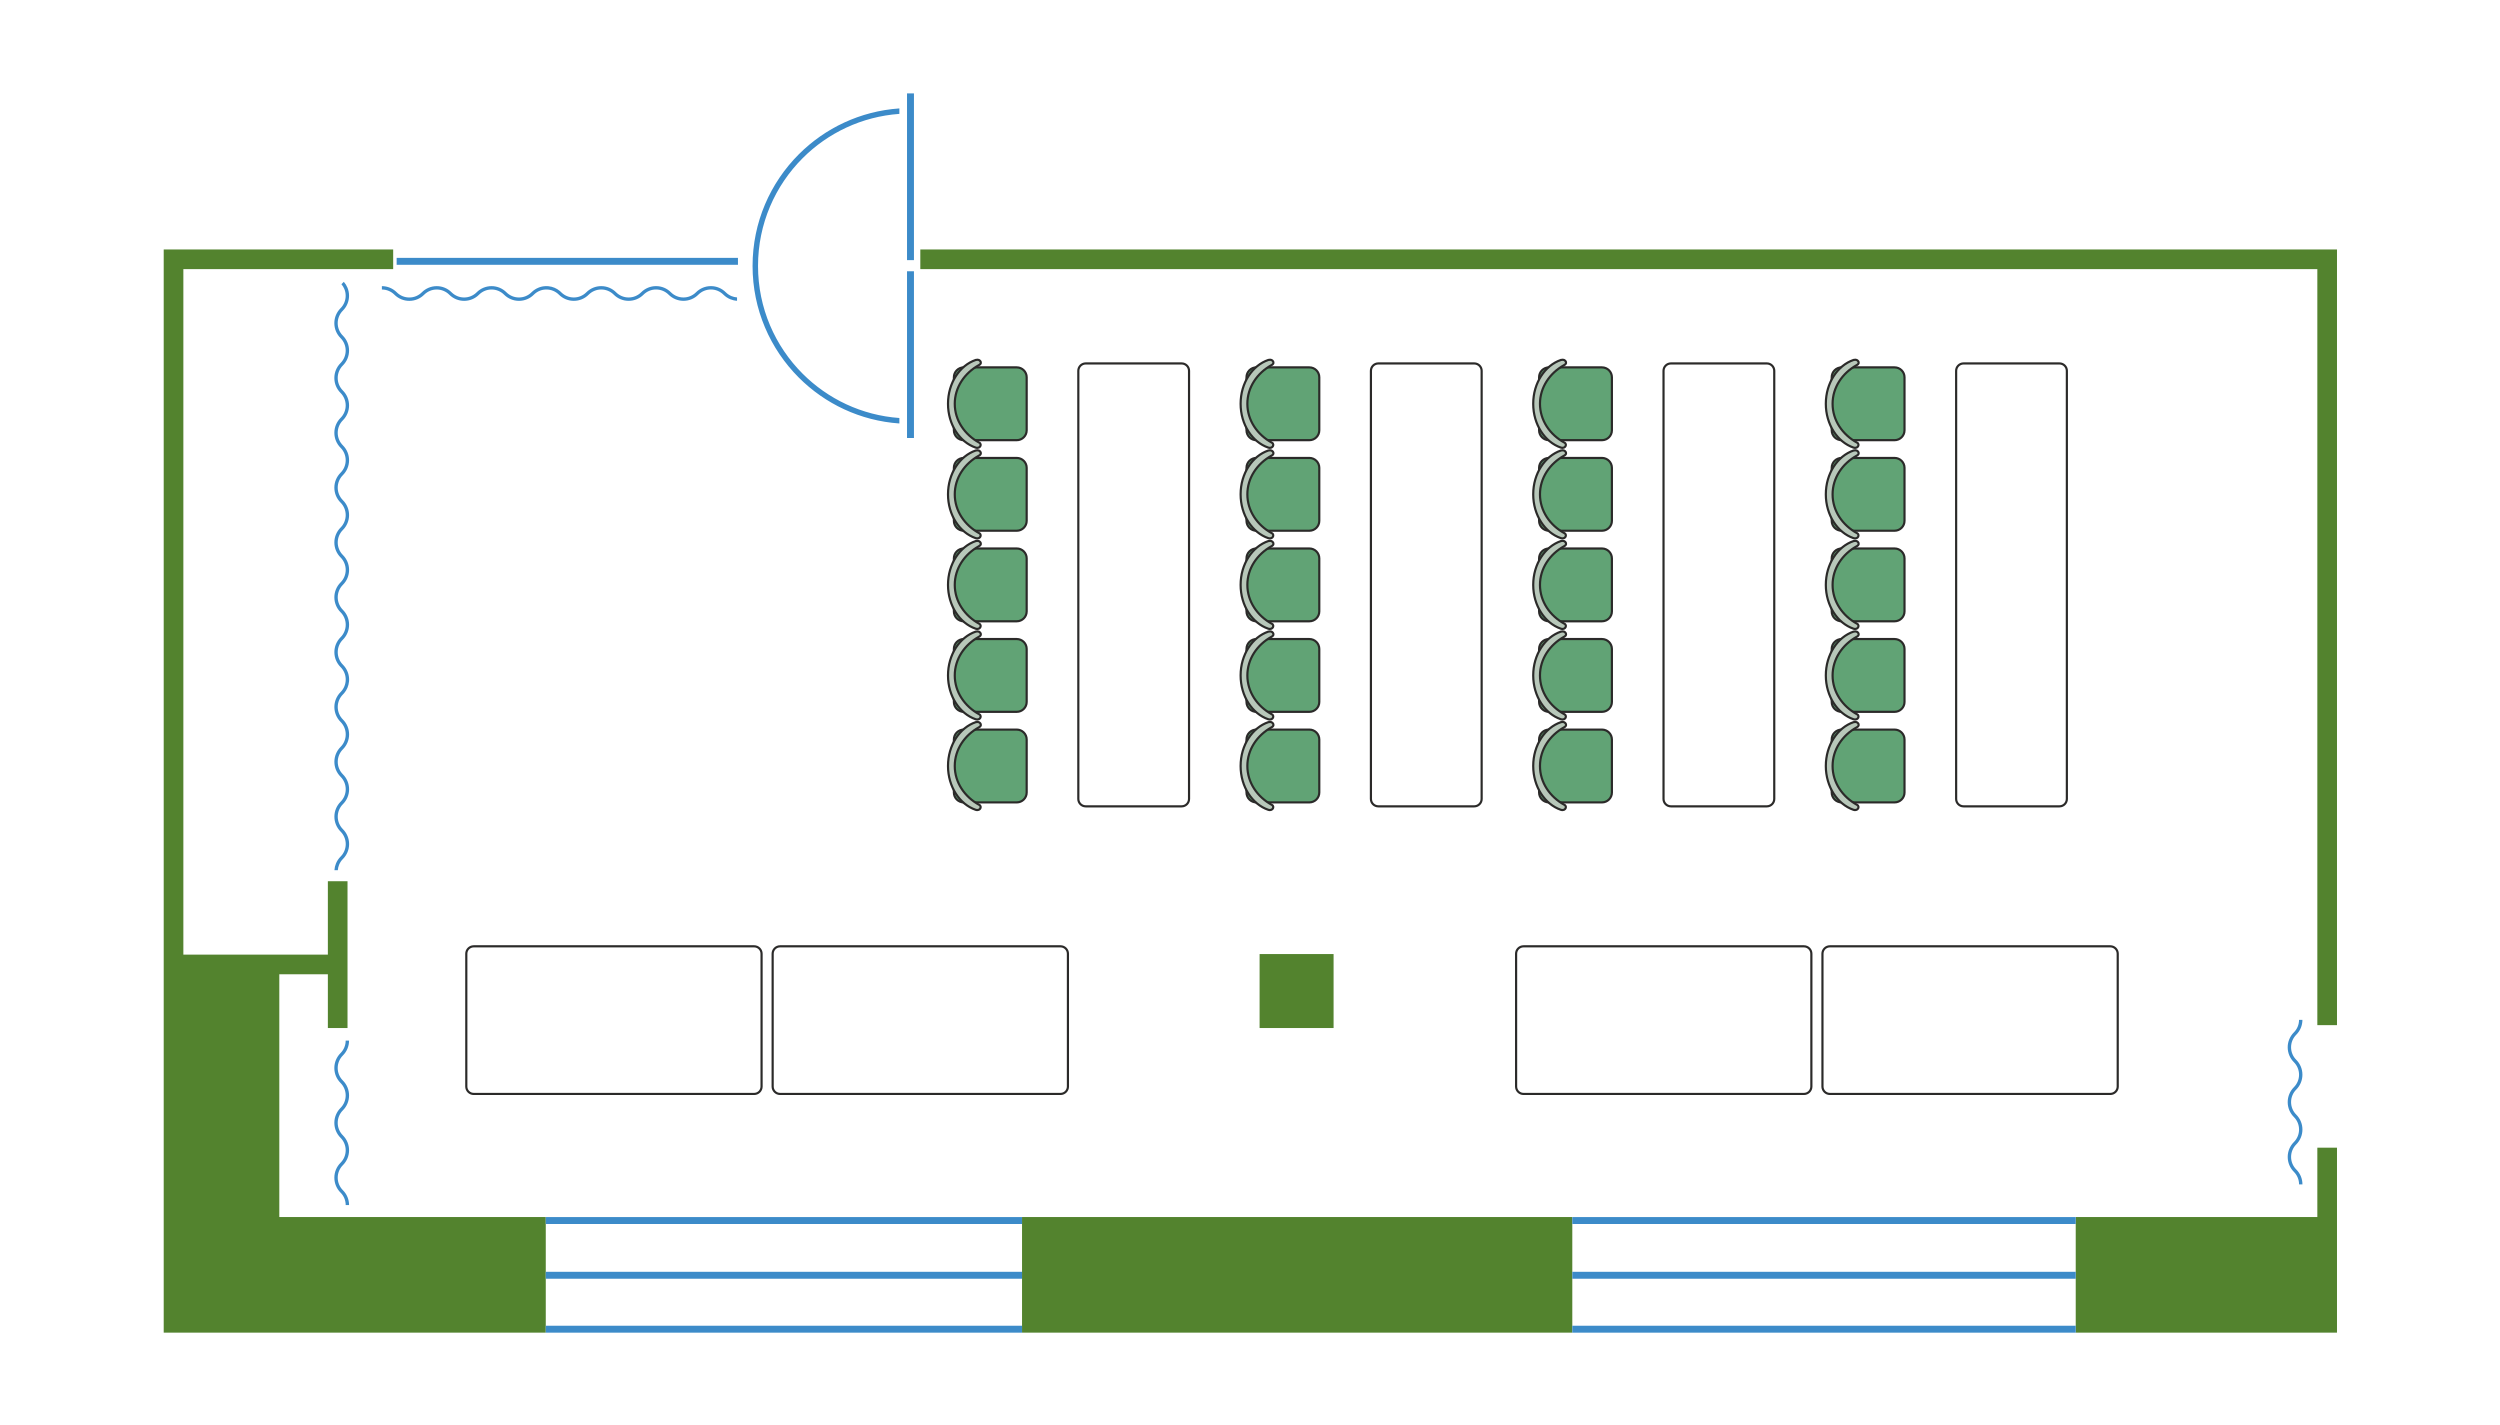
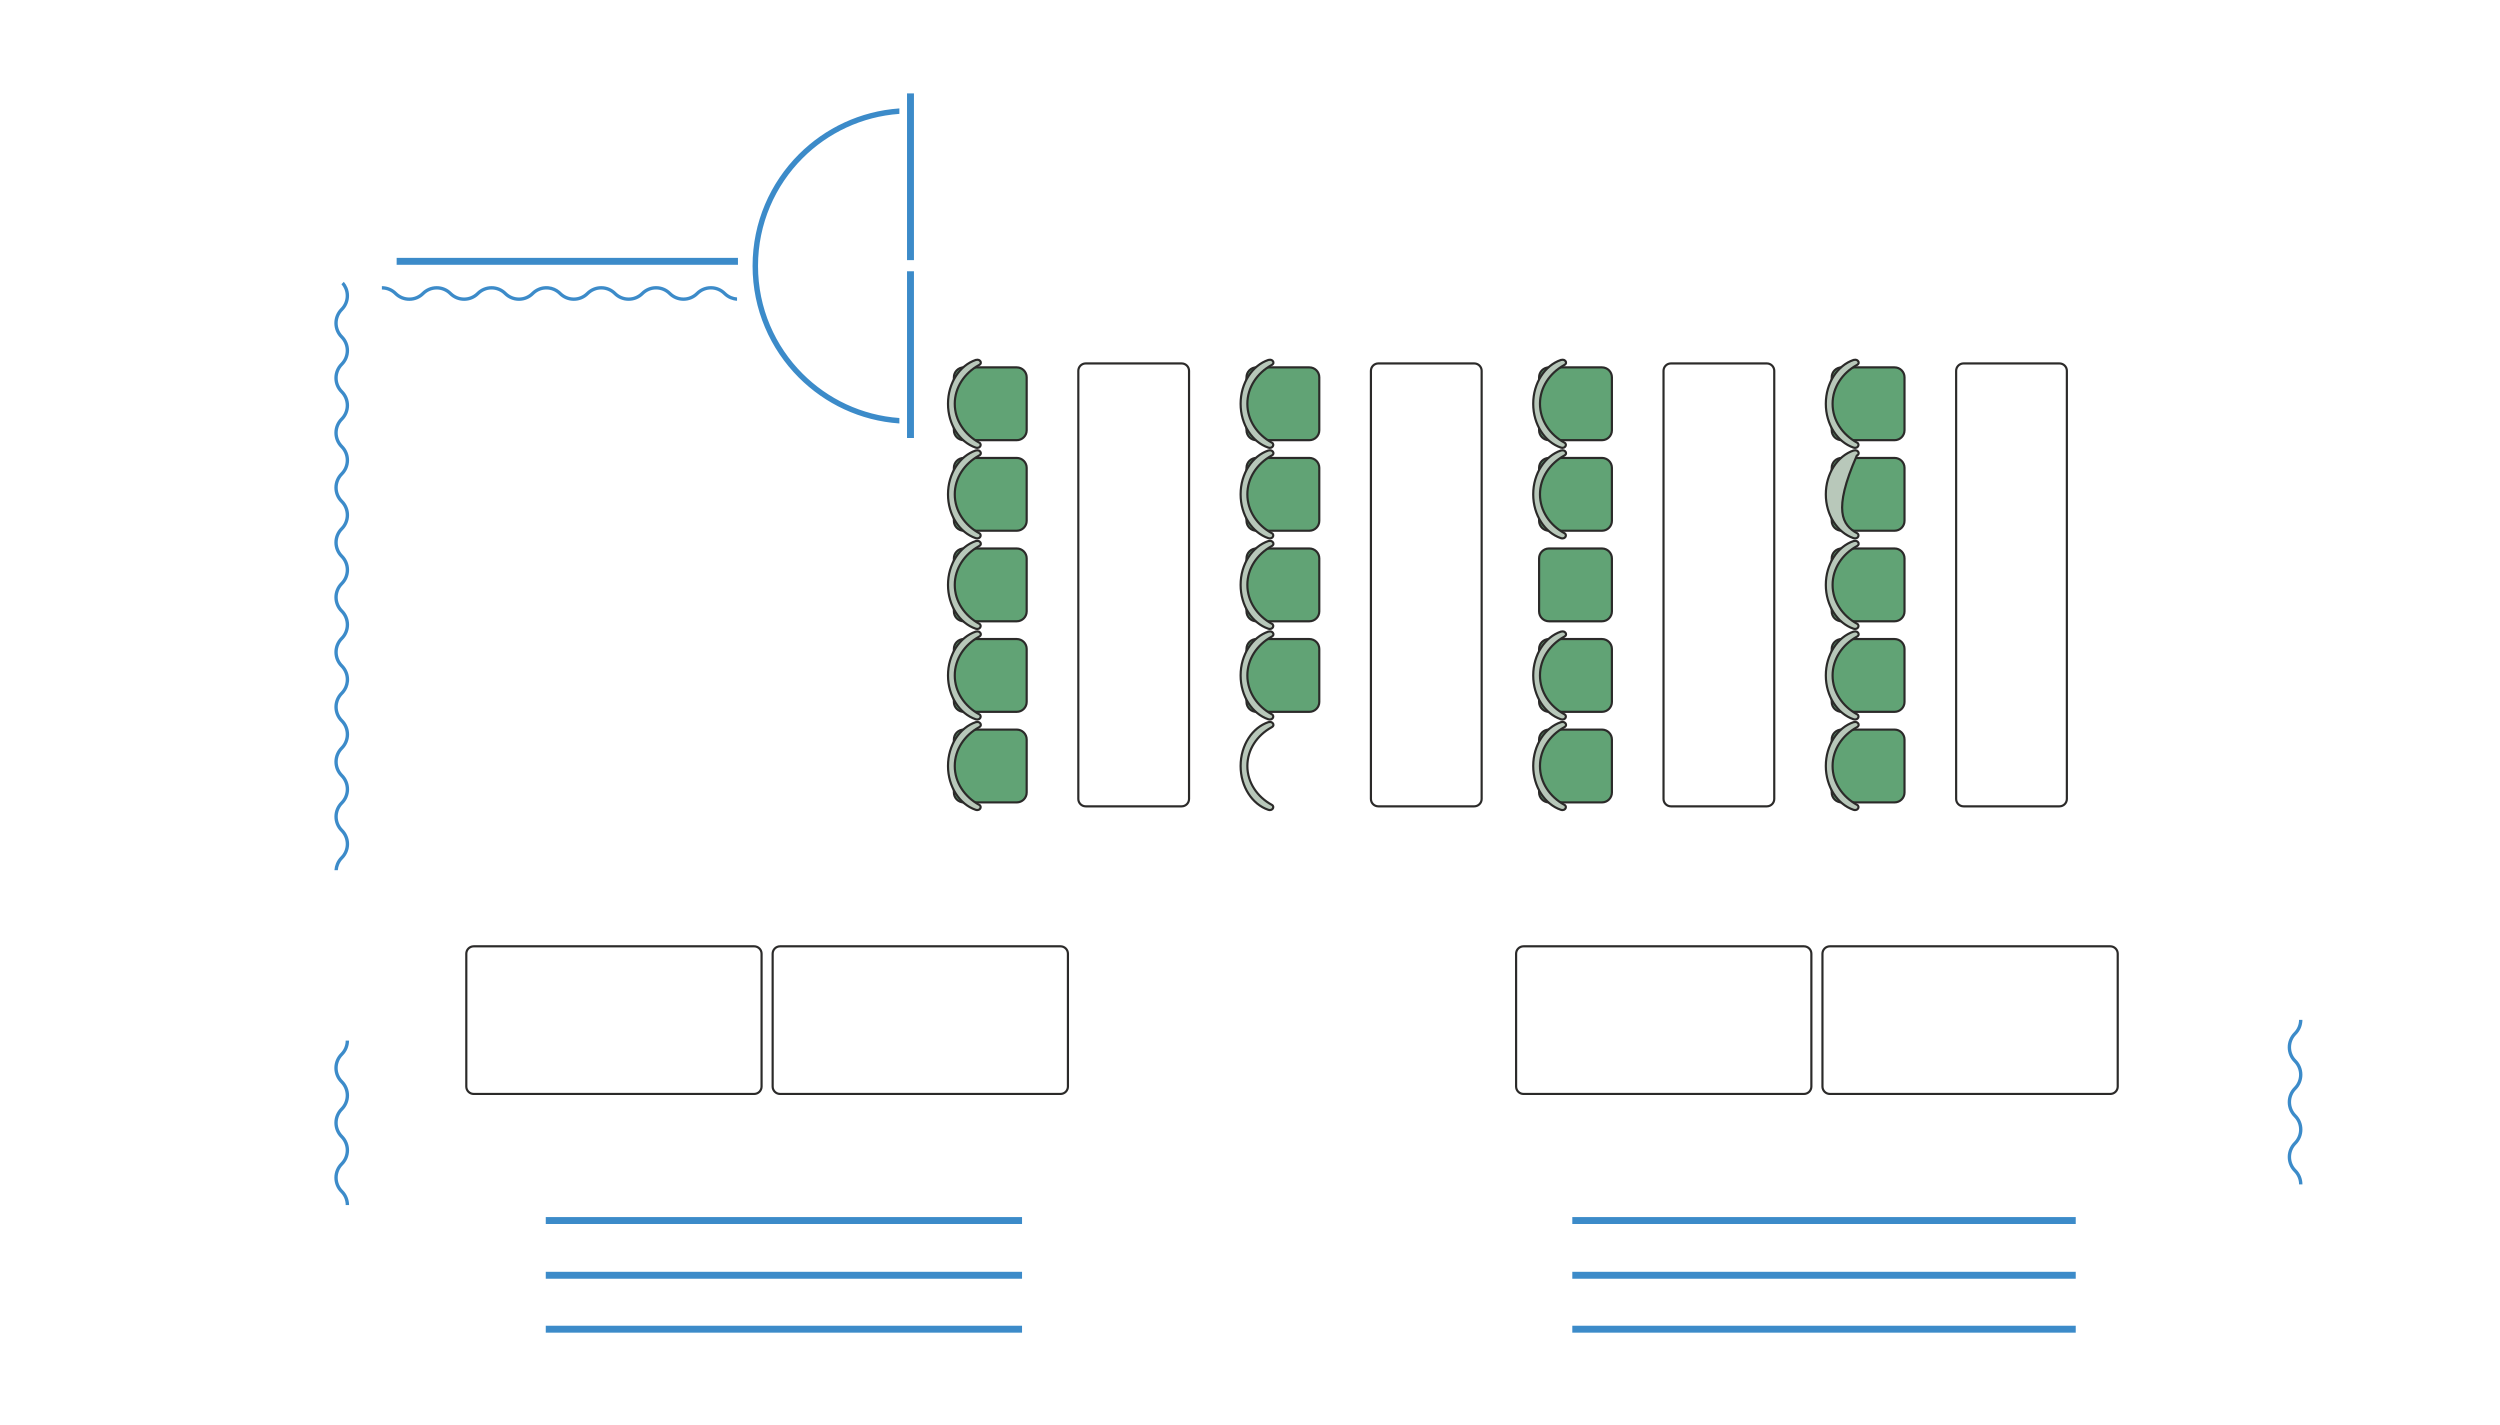
<svg xmlns="http://www.w3.org/2000/svg" width="2703" height="1541" viewBox="0 0 2703 1541" fill="none">
-   <path fill-rule="evenodd" clip-rule="evenodd" d="M354.486 952.782H375.734V1111.51H354.486V1053.38H301.99V1315.86H590.087V1440.85H301.99H177V1315.86V1087.58V1053.38V290.975V269.727H198.248H425.1V290.975H198.248V1032.14H354.486V952.782ZM995.045 269.727H2505.5H2526.75V290.975V1108.38H2505.5V290.975H995.045V269.727ZM1361.88 1031.53H1441.87V1111.51H1361.88V1031.53ZM2244.28 1315.86H2505.5V1240.87H2526.75V1315.86V1344.6V1440.85H2244.28V1315.86ZM1105.03 1315.86H1699.97V1440.85H1105.03V1315.86Z" fill="#53832E" />
  <path fill-rule="evenodd" clip-rule="evenodd" d="M980.667 473.59V293.295H988.166V473.59H980.667ZM412.892 313.023C415.482 313.023 417.952 313.543 420.212 314.483C422.562 315.453 424.671 316.873 426.421 318.623L426.461 318.673C428.561 320.752 431.061 322.432 433.831 323.582C436.511 324.692 439.45 325.302 442.53 325.302C445.63 325.302 448.57 324.692 451.249 323.582C454.039 322.432 456.549 320.732 458.649 318.633C460.399 316.873 462.518 315.453 464.868 314.483V314.473C467.118 313.533 469.598 313.023 472.178 313.023C474.768 313.023 477.237 313.533 479.497 314.473C481.857 315.443 483.967 316.863 485.717 318.613V318.623C487.816 320.722 490.336 322.412 493.116 323.572C495.796 324.682 498.736 325.292 501.815 325.292C504.915 325.292 507.865 324.682 510.545 323.572C513.324 322.422 515.834 320.732 517.934 318.633V318.623C519.694 316.863 521.804 315.443 524.154 314.463C526.413 313.533 528.893 313.013 531.473 313.013C534.053 313.013 536.533 313.533 538.782 314.463C541.142 315.443 543.252 316.853 545.002 318.613C547.112 320.712 549.622 322.412 552.411 323.562C555.081 324.672 558.021 325.292 561.111 325.292C564.2 325.292 567.15 324.672 569.83 323.562C572.61 322.412 575.129 320.712 577.229 318.613H577.239L577.249 318.593V318.573L577.729 318.133L577.839 318.033L577.899 317.983L577.989 317.893L577.999 317.883L578.049 317.843L578.069 317.823L578.209 317.703V317.683L578.459 317.493L578.649 317.313H578.669L578.759 317.243H578.769L578.929 317.103L578.949 317.093L579.119 316.963L579.129 316.953L579.179 316.923L579.219 316.883L579.319 316.803L579.389 316.753L579.499 316.673L579.659 316.553L579.739 316.493H579.749L579.809 316.453L579.859 316.413V316.423L579.879 316.403L579.919 316.373L579.949 316.353L580.049 316.283L580.069 316.273L580.099 316.263V316.253L580.249 316.153L580.279 316.143V316.133L580.289 316.123L580.389 316.063L580.459 316.013L580.639 315.903V315.913L580.649 315.893H580.659L580.679 315.883L580.839 315.783L581.019 315.673L581.069 315.643L581.219 315.563L581.269 315.533L581.419 315.443L581.449 315.413L581.649 315.313L581.829 315.213L582.019 315.123L582.029 315.103L582.269 314.993L582.459 314.903L582.649 314.813L582.689 314.793L582.709 314.783L582.719 314.773L582.879 314.703L582.889 314.693L583.089 314.613L583.109 314.603L583.299 314.523H583.309L583.779 314.333L583.789 314.323L583.909 314.273L583.929 314.263L583.959 314.253H583.969L584.069 314.213L584.079 314.203L584.409 314.093L584.609 314.013H584.629H584.639L584.839 313.943H584.859L584.969 313.903L585.069 313.873L585.269 313.813H585.279L585.289 313.803L585.479 313.753L585.519 313.743L585.529 313.733L585.709 313.683L585.769 313.663L586.059 313.593L586.079 313.583L586.219 313.553L586.419 313.503L586.459 313.493L586.609 313.463L586.619 313.453L586.929 313.393L587.359 313.313H587.389L587.778 313.243L587.858 313.233L588.078 313.193H588.088C588.548 313.133 588.978 313.083 589.398 313.063H589.408C589.878 313.023 590.328 313.013 590.748 313.013C593.338 313.013 595.818 313.523 598.078 314.463C600.417 315.433 602.527 316.853 604.287 318.613L604.327 318.643V318.653C606.427 320.732 608.927 322.412 611.697 323.562C614.366 324.672 617.306 325.282 620.396 325.282C623.486 325.282 626.435 324.672 629.115 323.562C631.895 322.412 634.405 320.712 636.505 318.613H636.515C638.274 316.853 640.374 315.433 642.724 314.463C644.984 313.523 647.454 313.003 650.044 313.003C652.623 313.003 655.103 313.523 657.363 314.453C659.703 315.423 661.813 316.843 663.572 318.603L663.582 318.613C665.682 320.712 668.192 322.402 670.972 323.552H670.982C673.662 324.662 676.601 325.272 679.681 325.272C682.781 325.272 685.721 324.662 688.4 323.552C691.18 322.402 693.7 320.712 695.8 318.613V318.603C697.56 316.843 699.67 315.423 702.009 314.453C704.269 313.513 706.739 312.993 709.329 312.993C711.909 312.993 714.388 313.513 716.648 314.443C718.978 315.413 721.078 316.813 722.818 318.563L722.838 318.573L722.858 318.593C724.968 320.693 727.477 322.392 730.267 323.542C732.947 324.652 735.887 325.272 738.966 325.272C742.066 325.272 745.006 324.652 747.686 323.542C750.476 322.392 752.985 320.703 755.085 318.593C756.855 316.833 758.965 315.413 761.295 314.443H761.305C763.564 313.513 766.034 312.993 768.614 312.993C771.204 312.993 773.674 313.503 775.933 314.443C778.283 315.413 780.383 316.833 782.143 318.593L782.153 318.583V318.593C784.263 320.693 786.763 322.392 789.552 323.542C791.832 324.482 794.302 325.072 796.892 325.222V321.562C794.792 321.412 792.792 320.932 790.932 320.162C788.602 319.203 786.503 317.783 784.753 316.043L784.723 316.013C782.623 313.913 780.103 312.213 777.313 311.063C774.644 309.953 771.704 309.343 768.614 309.343C765.524 309.343 762.575 309.953 759.895 311.063C757.115 312.213 754.605 313.913 752.495 316.013H752.505C750.745 317.773 748.636 319.193 746.286 320.162C744.026 321.102 741.546 321.622 738.966 321.622C736.377 321.622 733.907 321.102 731.647 320.172C729.297 319.203 727.187 317.783 725.438 316.023H725.428V316.013C723.328 313.923 720.808 312.223 718.028 311.063C715.348 309.963 712.409 309.343 709.329 309.343C706.229 309.343 703.289 309.963 700.609 311.063C697.83 312.223 695.31 313.913 693.21 316.023C691.44 317.783 689.33 319.203 687.001 320.172H686.991C684.731 321.112 682.261 321.632 679.681 321.632C677.101 321.632 674.622 321.112 672.362 320.172C670.012 319.213 667.912 317.793 666.152 316.043L666.032 315.913C663.952 313.863 661.483 312.213 658.743 311.073C656.063 309.963 653.123 309.353 650.044 309.353C646.944 309.353 644.004 309.963 641.324 311.073C638.534 312.233 636.025 313.923 633.925 316.023C632.165 317.783 630.055 319.203 627.705 320.182C625.445 321.112 622.976 321.632 620.396 321.632C617.806 321.632 615.336 321.112 613.076 320.182C610.727 319.213 608.617 317.793 606.867 316.043H606.857C606.537 315.713 606.297 315.483 606.117 315.323C605.907 315.133 605.637 314.903 605.337 314.643L605.137 314.473C603.457 313.113 601.597 311.983 599.588 311.133C597.558 310.273 595.368 309.703 593.088 309.473H593.068L592.818 309.443H592.808V309.453L592.198 309.403L591.698 309.373H591.688H591.628L591.518 309.363H591.338L591.048 309.353H591.008H590.978H590.758V309.363H590.748V309.353H590.458H590.448V309.363H590.438V309.353L590.168 309.363H590.148H590.128L589.878 309.373H589.858H589.818L589.578 309.383H589.548L589.508 309.393H589.498L589.288 309.403L589.008 309.423L588.708 309.453H588.588L588.548 309.463H588.538L588.428 309.473L588.148 309.503L587.848 309.543L587.748 309.553H587.728L587.569 309.573C587.359 309.603 587.119 309.643 586.859 309.683C586.629 309.723 586.429 309.763 586.229 309.803H586.219L586.159 309.813L585.899 309.873L585.609 309.943L585.079 310.063L585.059 310.073L584.779 310.143L584.529 310.213L584.489 310.233H584.469L583.979 310.383L583.729 310.463L583.199 310.643L582.639 310.843L582.569 310.873L582.399 310.943C580.929 311.523 579.539 312.243 578.259 313.083C577.049 313.883 575.919 314.783 574.89 315.783L574.63 316.033C572.88 317.793 570.77 319.213 568.42 320.182C566.16 321.122 563.69 321.632 561.111 321.632C558.521 321.632 556.051 321.122 553.791 320.182C551.431 319.213 549.332 317.803 547.582 316.043C545.472 313.943 542.952 312.243 540.162 311.083C537.492 309.983 534.553 309.363 531.473 309.363C528.383 309.363 525.433 309.983 522.754 311.083C519.964 312.243 517.454 313.933 515.354 316.033L515.344 316.043C513.594 317.803 511.485 319.223 509.135 320.192C506.875 321.122 504.405 321.642 501.815 321.642C499.236 321.642 496.756 321.132 494.496 320.192C492.156 319.223 490.046 317.803 488.286 316.043L488.266 316.023C486.167 313.933 483.657 312.243 480.877 311.093C478.207 309.983 475.267 309.373 472.178 309.373C469.088 309.373 466.138 309.983 463.468 311.093C460.679 312.243 458.169 313.943 456.069 316.043C454.309 317.803 452.199 319.223 449.85 320.202C447.59 321.132 445.12 321.652 442.53 321.652C439.95 321.652 437.47 321.132 435.211 320.202C432.861 319.233 430.761 317.813 429.001 316.063L428.991 316.053C426.891 313.953 424.382 312.253 421.592 311.103C418.922 309.993 415.982 309.373 412.892 309.373V313.023ZM1699.97 1315.86H2244.29V1323.36H1699.97V1315.86ZM1699.97 1433.35H2244.29V1440.85H1699.97V1433.35ZM1699.97 1375.08H2244.29V1382.58H1699.97V1375.08ZM590.088 1315.86H1105.03V1323.36H590.088V1315.86ZM590.088 1433.35H1105.03V1440.85H590.088V1433.35ZM590.088 1375.08H1105.03V1382.58H590.088V1375.08ZM972.398 457.861C930.041 454.922 891.934 436.523 863.686 408.276C832.789 377.378 813.67 334.691 813.67 287.535C813.67 240.389 832.789 197.702 863.686 166.805C891.934 138.557 930.041 120.158 972.398 117.219V123.128C931.671 126.068 895.044 143.797 867.856 170.984C838.029 200.812 819.58 242.019 819.58 287.535C819.58 333.062 838.029 374.268 867.856 404.096C895.044 431.284 931.671 449.012 972.398 451.942V457.861ZM373.746 1125.09C373.746 1127.68 373.236 1130.15 372.296 1132.42C371.326 1134.76 369.906 1136.87 368.146 1138.63L368.116 1138.66L368.106 1138.67C366.026 1140.76 364.346 1143.26 363.196 1146.03C362.087 1148.71 361.477 1151.65 361.477 1154.73C361.477 1157.83 362.087 1160.78 363.196 1163.46C364.346 1166.23 366.046 1168.73 368.146 1170.84V1170.85C369.916 1172.61 371.336 1174.72 372.306 1177.06C373.236 1179.32 373.756 1181.79 373.756 1184.37C373.756 1186.96 373.236 1189.44 372.306 1191.7C371.336 1194.04 369.916 1196.15 368.156 1197.9L368.166 1197.91L368.156 1197.92V1197.91C366.046 1200.02 364.356 1202.53 363.206 1205.31V1205.32C362.096 1207.99 361.487 1210.93 361.487 1214.02C361.487 1217.11 362.096 1220.06 363.206 1222.74C364.356 1225.52 366.056 1228.04 368.156 1230.14C369.916 1231.9 371.336 1234.01 372.306 1236.35C373.246 1238.61 373.766 1241.09 373.766 1243.67C373.766 1246.25 373.246 1248.73 372.316 1250.99C371.346 1253.33 369.916 1255.44 368.166 1257.2L368.136 1257.23L368.126 1257.24C366.036 1259.34 364.356 1261.84 363.216 1264.61C362.107 1267.28 361.497 1270.22 361.497 1273.31C361.497 1276.41 362.107 1279.35 363.216 1282.03C364.366 1284.81 366.056 1287.33 368.166 1289.43C369.926 1291.19 371.346 1293.29 372.316 1295.63C373.246 1297.89 373.766 1300.37 373.766 1302.95H377.415C377.415 1299.85 376.805 1296.91 375.695 1294.23C374.546 1291.46 372.856 1288.95 370.746 1286.84C368.986 1285.09 367.566 1282.98 366.596 1280.63C365.656 1278.37 365.146 1275.89 365.146 1273.31C365.146 1270.72 365.656 1268.25 366.586 1265.99C367.556 1263.64 368.976 1261.54 370.736 1259.78V1259.77H370.746C372.846 1257.67 374.536 1255.15 375.695 1252.36V1252.37C376.795 1249.69 377.415 1246.75 377.415 1243.67C377.415 1240.57 376.795 1237.62 375.695 1234.95C374.546 1232.17 372.846 1229.66 370.736 1227.55H370.746C368.976 1225.78 367.556 1223.67 366.586 1221.34V1221.33C365.646 1219.07 365.136 1216.6 365.136 1214.02C365.136 1211.43 365.646 1208.96 366.586 1206.7C367.546 1204.35 368.966 1202.25 370.726 1200.49L370.786 1200.42H370.796C372.866 1198.33 374.536 1195.84 375.685 1193.07C376.795 1190.4 377.405 1187.46 377.405 1184.37C377.405 1181.28 376.795 1178.33 375.685 1175.65C374.536 1172.87 372.836 1170.36 370.736 1168.25C368.966 1166.5 367.546 1164.39 366.576 1162.05V1162.04C365.646 1159.79 365.126 1157.31 365.126 1154.73C365.126 1152.15 365.646 1149.67 366.576 1147.41C367.546 1145.07 368.966 1142.96 370.716 1141.2L370.746 1141.17C372.836 1139.08 374.526 1136.57 375.675 1133.79C376.785 1131.11 377.395 1128.18 377.395 1125.09H373.746ZM369.146 307.304C370.446 308.823 371.516 310.553 372.296 312.433C373.236 314.693 373.746 317.163 373.746 319.753C373.746 322.332 373.236 324.812 372.296 327.072C371.326 329.412 369.906 331.522 368.146 333.282L368.116 333.322H368.106C366.026 335.421 364.346 337.921 363.196 340.691V340.681C362.087 343.361 361.477 346.3 361.477 349.39C361.477 352.48 362.087 355.43 363.196 358.109C364.346 360.889 366.046 363.399 368.146 365.499V365.509C369.916 367.269 371.336 369.379 372.306 371.718V371.728C373.236 373.988 373.756 376.458 373.756 379.038C373.756 381.618 373.236 384.097 372.306 386.357C371.336 388.697 369.916 390.807 368.156 392.567H368.166L368.156 392.577C366.046 394.677 364.356 397.186 363.206 399.966V399.976C362.096 402.656 361.487 405.596 361.487 408.675C361.487 411.775 362.096 414.725 363.206 417.395C364.356 420.184 366.056 422.694 368.156 424.794C369.916 426.564 371.336 428.664 372.306 431.004V431.014C373.246 433.274 373.766 435.743 373.766 438.323C373.766 440.913 373.246 443.383 372.316 445.642C371.346 447.992 369.916 450.102 368.166 451.862L368.136 451.882L368.126 451.892C366.036 453.992 364.356 456.492 363.216 459.261C362.107 461.931 361.497 464.881 361.497 467.961C361.497 471.06 362.107 474.01 363.216 476.68C364.366 479.47 366.056 481.98 368.166 484.09C369.926 485.849 371.346 487.959 372.316 490.299C373.246 492.549 373.766 495.028 373.766 497.608C373.766 500.198 373.256 502.678 372.316 504.928C371.346 507.278 369.926 509.387 368.166 511.137L368.176 511.147H368.166C366.066 513.257 364.366 515.767 363.216 518.547C362.107 521.227 361.497 524.166 361.497 527.256C361.497 530.346 362.107 533.296 363.216 535.975C364.366 538.755 366.066 541.265 368.166 543.365C369.926 545.124 371.346 547.235 372.316 549.584H372.326C373.256 551.844 373.776 554.314 373.776 556.904C373.776 559.483 373.256 561.963 372.326 564.213C371.356 566.573 369.936 568.683 368.186 570.433L368.136 570.473C366.046 572.572 364.366 575.072 363.226 577.832V577.842C362.117 580.512 361.497 583.452 361.497 586.541C361.497 589.631 362.117 592.581 363.226 595.261C364.376 598.04 366.066 600.55 368.176 602.66V602.65C369.936 604.41 371.356 606.52 372.326 608.869C373.266 611.129 373.786 613.609 373.786 616.189C373.786 618.769 373.266 621.249 372.336 623.508C371.366 625.858 369.936 627.968 368.186 629.718V629.728H368.176C366.076 631.828 364.386 634.337 363.236 637.127C362.126 639.797 361.507 642.747 361.507 645.827C361.507 648.926 362.126 651.866 363.236 654.546C364.386 657.336 366.076 659.845 368.176 661.945H368.186C369.946 663.705 371.366 665.815 372.336 668.155V668.165C373.276 670.425 373.796 672.894 373.796 675.474C373.796 678.064 373.276 680.534 372.336 682.794C371.366 685.143 369.946 687.253 368.196 689.003L368.186 689.013C366.086 691.113 364.396 693.623 363.236 696.412C362.126 699.092 361.517 702.032 361.517 705.112C361.517 708.211 362.126 711.151 363.236 713.831C364.396 716.621 366.086 719.131 368.186 721.241H368.196L368.206 721.251H368.226L368.666 721.73L368.766 721.84H368.776L368.826 721.9L368.916 722V722.01L368.966 722.061L368.976 722.08L369.106 722.21H369.116L369.316 722.46L369.486 722.66V722.67L369.566 722.77V722.78L369.696 722.94L369.716 722.96L369.846 723.12L369.856 723.14L369.886 723.18L369.926 723.22L370.006 723.33L370.046 723.39L370.126 723.5L370.256 723.67L370.306 723.75L370.356 723.82L370.386 723.86L370.396 723.88L370.426 723.93H370.436L370.456 723.96L370.516 724.06L370.536 724.08L370.546 724.1V724.11L370.646 724.26L370.666 724.28V724.29H370.686L370.746 724.39L370.786 724.46L370.896 724.64L370.906 724.66L370.926 724.68L371.026 724.84L371.136 725.02L371.156 725.08L371.246 725.22L371.276 725.28L371.356 725.43L371.386 725.46L371.496 725.65L371.586 725.84L371.686 726.02L371.696 726.04L371.806 726.27L371.906 726.46L371.996 726.66L372.016 726.69L372.026 726.71V726.73L372.106 726.89H372.096L372.106 726.9L372.196 727.09H372.186L372.196 727.11L372.286 727.31V727.32L372.476 727.78L372.486 727.79L372.526 727.91L372.536 727.93L372.546 727.97H372.556L372.586 728.07L372.606 728.09L372.716 728.41L372.786 728.62V728.63V728.64H372.796L372.856 728.84L372.866 728.86L372.896 728.97L372.906 728.98L372.936 729.07L372.996 729.28V729.29H373.006L373.056 729.48L373.066 729.53V729.54L373.116 729.72L373.136 729.77L373.216 730.06V730.08L373.256 730.22L373.306 730.43V730.46L373.346 730.61V730.63L373.406 730.93L373.496 731.37V731.39L373.566 731.78V731.79L373.576 731.86L373.606 732.08V732.09C373.666 732.549 373.716 732.99 373.746 733.409C373.776 733.879 373.796 734.33 373.796 734.759C373.796 737.339 373.276 739.819 372.346 742.079C371.376 744.429 369.956 746.539 368.196 748.288L368.166 748.328L368.156 748.338C366.066 750.428 364.396 752.928 363.246 755.698C362.136 758.378 361.517 761.317 361.517 764.397C361.517 767.497 362.136 770.436 363.246 773.116C364.396 775.896 366.086 778.406 368.196 780.516C369.946 782.276 371.376 784.385 372.346 786.725C373.286 788.985 373.796 791.465 373.796 794.045C373.796 796.635 373.286 799.104 372.346 801.364C371.386 803.714 369.956 805.824 368.206 807.573L368.186 807.594C366.096 809.693 364.396 812.203 363.246 814.983C362.146 817.663 361.527 820.603 361.527 823.692C361.527 826.782 362.146 829.732 363.246 832.412C364.406 835.191 366.096 837.701 368.196 839.801C369.956 841.561 371.386 843.671 372.356 846.011C373.286 848.27 373.806 850.75 373.806 853.33C373.806 855.92 373.286 858.4 372.356 860.649C371.396 862.979 369.986 865.079 368.246 866.829L368.236 866.839L368.206 866.869C366.106 868.969 364.416 871.489 363.256 874.268C362.147 876.948 361.537 879.888 361.537 882.978C361.537 886.067 362.147 889.017 363.256 891.697C364.406 894.477 366.106 896.986 368.206 899.096C369.966 900.856 371.396 902.966 372.356 905.306C373.296 907.576 373.816 910.045 373.816 912.625C373.816 915.205 373.296 917.685 372.366 919.945C371.396 922.284 369.976 924.394 368.216 926.154C366.106 928.264 364.416 930.774 363.266 933.554V933.563C362.317 935.843 361.737 938.303 361.587 940.893H365.246C365.386 938.803 365.876 936.793 366.646 934.943C367.606 932.604 369.016 930.504 370.766 928.754L370.796 928.724C372.896 926.624 374.586 924.104 375.745 921.324C376.855 918.645 377.465 915.705 377.465 912.625C377.465 909.525 376.855 906.586 375.745 903.906C374.586 901.126 372.896 898.606 370.796 896.507C369.036 894.757 367.616 892.637 366.636 890.287C365.696 888.027 365.186 885.557 365.186 882.978C365.186 880.388 365.696 877.918 366.636 875.648C367.606 873.298 369.026 871.189 370.776 869.439H370.786C372.886 867.329 374.585 864.819 375.735 862.029C376.845 859.36 377.455 856.41 377.455 853.33C377.455 850.24 376.845 847.29 375.735 844.611C374.585 841.831 372.886 839.321 370.786 837.211C369.016 835.451 367.596 833.342 366.636 831.012V831.002C365.696 828.742 365.176 826.272 365.176 823.692C365.176 821.103 365.696 818.623 366.626 816.363C367.596 814.023 369.016 811.913 370.766 810.153L370.886 810.044V810.033C372.936 807.954 374.596 805.484 375.725 802.744H375.735C376.835 800.074 377.455 797.135 377.455 794.045C377.455 790.955 376.835 788.015 375.725 785.335V785.325C374.576 782.545 372.886 780.036 370.776 777.926C369.016 776.176 367.596 774.066 366.626 771.706C365.686 769.447 365.166 766.977 365.166 764.397C365.166 761.817 365.686 759.337 366.616 757.078C367.586 754.738 369.006 752.628 370.766 750.868V750.858C371.086 750.538 371.316 750.298 371.476 750.118C371.666 749.918 371.906 749.648 372.156 749.338L372.326 749.138C373.696 747.458 374.825 745.598 375.665 743.599C376.525 741.559 377.095 739.379 377.335 737.089V737.079L377.355 736.819L377.405 736.209L377.435 735.699H377.425L377.435 735.629V735.529L377.445 735.339V735.049V735.009V734.979L377.455 734.759L377.445 734.459V734.449V734.179V734.149L377.435 734.139V734.129H377.445L377.435 733.889V733.869L377.425 733.829V733.82H377.435L377.415 733.589V733.56V733.51L377.405 733.3L377.385 733.01L377.355 732.71L377.345 732.589V732.55L377.335 732.43L377.305 732.15H377.295L377.265 731.85L377.245 731.76V731.73L377.225 731.57C377.195 731.36 377.165 731.13 377.115 730.87V730.86C377.085 730.64 377.045 730.43 376.995 730.23L376.985 730.17L376.935 729.9L376.865 729.61L376.735 729.08V729.07L376.655 728.78L376.585 728.53L376.575 728.49L376.565 728.48V728.47L376.425 727.99V727.98L376.345 727.73L376.165 727.21L375.965 726.65L375.935 726.58L375.865 726.4C375.285 724.93 374.566 723.54 373.726 722.26H373.716C372.926 721.051 372.016 719.931 371.026 718.901L370.766 718.641C369.006 716.881 367.586 714.771 366.616 712.431C365.686 710.171 365.166 707.691 365.166 705.112C365.166 702.532 365.686 700.052 366.616 697.792C367.586 695.443 369.006 693.333 370.756 691.583H370.766C372.866 689.473 374.566 686.963 375.715 684.173C376.825 681.494 377.435 678.554 377.435 675.474C377.435 672.384 376.825 669.435 375.715 666.765V666.755C374.566 663.975 372.866 661.455 370.766 659.355C369.006 657.595 367.586 655.486 366.616 653.136C365.676 650.876 365.156 648.406 365.156 645.827C365.156 643.237 365.676 640.767 366.606 638.507C367.576 636.157 368.996 634.058 370.756 632.298L370.776 632.278C372.866 630.178 374.556 627.668 375.715 624.888C376.815 622.208 377.435 619.269 377.435 616.189C377.435 613.089 376.815 610.149 375.715 607.47C374.556 604.69 372.866 602.17 370.756 600.07C368.996 598.32 367.576 596.21 366.606 593.851C365.676 591.591 365.156 589.121 365.156 586.541C365.156 583.952 365.666 581.482 366.606 579.212C367.576 576.872 368.996 574.762 370.746 573.012V573.002H370.756C372.856 570.903 374.545 568.383 375.705 565.603C376.815 562.923 377.425 559.983 377.425 556.904C377.425 553.804 376.815 550.864 375.705 548.184C374.555 545.404 372.856 542.895 370.746 540.785C368.996 539.025 367.576 536.915 366.596 534.565C365.666 532.306 365.146 529.836 365.146 527.256C365.146 524.666 365.666 522.186 366.596 519.927C367.566 517.587 368.986 515.477 370.746 513.727L370.736 513.717H370.746C372.846 511.607 374.546 509.098 375.695 506.308C376.805 503.638 377.415 500.698 377.415 497.608C377.415 494.518 376.805 491.569 375.695 488.889C374.546 486.119 372.856 483.609 370.746 481.5C368.986 479.74 367.566 477.63 366.596 475.28C365.656 473.02 365.146 470.55 365.146 467.961C365.146 465.381 365.656 462.901 366.586 460.641C367.556 458.301 368.976 456.192 370.736 454.432V454.422L370.746 454.432C372.846 452.322 374.536 449.812 375.695 447.022C376.795 444.343 377.415 441.413 377.415 438.323C377.415 435.223 376.795 432.283 375.695 429.604C374.546 426.824 372.846 424.314 370.736 422.204H370.746C368.976 420.444 367.556 418.335 366.586 415.995C365.646 413.735 365.136 411.255 365.136 408.675C365.136 406.096 365.646 403.616 366.586 401.356C367.546 399.016 368.966 396.906 370.726 395.146L370.786 395.087H370.796C372.866 392.987 374.536 390.497 375.685 387.737C376.795 385.057 377.405 382.118 377.405 379.038C377.405 375.938 376.795 372.998 375.685 370.319C374.536 367.529 372.836 365.019 370.736 362.909C368.966 361.149 367.546 359.039 366.576 356.71V356.7C365.646 354.44 365.126 351.97 365.126 349.39C365.126 346.8 365.646 344.331 366.576 342.071C367.546 339.721 368.966 337.611 370.716 335.861L370.746 335.831C372.836 333.732 374.526 331.222 375.675 328.452C376.785 325.772 377.395 322.832 377.395 319.753C377.395 316.653 376.785 313.713 375.685 311.033H375.675C374.715 308.713 373.376 306.574 371.736 304.714L369.146 307.304ZM2485.73 1102.67C2485.73 1105.25 2485.21 1107.73 2484.28 1109.99C2483.31 1112.34 2481.89 1114.45 2480.13 1116.2L2480.09 1116.24L2480.08 1116.25C2478 1118.34 2476.32 1120.84 2475.18 1123.61H2475.17C2474.07 1126.28 2473.45 1129.22 2473.45 1132.31C2473.45 1135.41 2474.07 1138.35 2475.18 1141.03C2476.33 1143.81 2478.02 1146.32 2480.13 1148.43C2481.89 1150.19 2483.31 1152.3 2484.28 1154.64V1154.65C2485.22 1156.91 2485.73 1159.38 2485.73 1161.96C2485.73 1164.55 2485.22 1167.02 2484.28 1169.27C2483.31 1171.62 2481.89 1173.72 2480.13 1175.48H2480.14L2480.13 1175.49C2478.03 1177.59 2476.33 1180.1 2475.18 1182.89C2474.07 1185.57 2473.46 1188.51 2473.46 1191.6C2473.46 1194.69 2474.07 1197.64 2475.18 1200.32C2476.33 1203.1 2478.03 1205.61 2480.13 1207.72C2481.9 1209.48 2483.32 1211.59 2484.29 1213.92V1213.93C2485.22 1216.19 2485.74 1218.66 2485.74 1221.24C2485.74 1223.83 2485.22 1226.3 2484.29 1228.57C2483.32 1230.91 2481.9 1233.02 2480.14 1234.78L2480.11 1234.81H2480.1C2478.02 1236.91 2476.33 1239.42 2475.19 1242.18C2474.08 1244.86 2473.47 1247.8 2473.47 1250.89C2473.47 1253.98 2474.08 1256.93 2475.19 1259.61C2476.34 1262.39 2478.04 1264.91 2480.14 1267.01C2481.9 1268.77 2483.32 1270.88 2484.29 1273.22C2485.23 1275.48 2485.75 1277.95 2485.75 1280.54H2489.4C2489.4 1277.44 2488.78 1274.49 2487.68 1271.82C2486.53 1269.04 2484.83 1266.53 2482.72 1264.42C2480.97 1262.66 2479.55 1260.55 2478.57 1258.2C2477.64 1255.94 2477.12 1253.47 2477.12 1250.89C2477.12 1248.3 2477.63 1245.83 2478.57 1243.57C2479.54 1241.22 2480.95 1239.11 2482.71 1237.36V1237.35L2482.72 1237.34V1237.35C2484.82 1235.24 2486.51 1232.73 2487.67 1229.94C2488.78 1227.27 2489.39 1224.33 2489.39 1221.24C2489.39 1218.15 2488.78 1215.2 2487.67 1212.52C2486.52 1209.74 2484.82 1207.23 2482.72 1205.13V1205.12C2480.95 1203.36 2479.53 1201.25 2478.56 1198.92V1198.91C2477.63 1196.65 2477.11 1194.17 2477.11 1191.6C2477.11 1189.01 2477.63 1186.53 2478.56 1184.28C2479.53 1181.93 2480.95 1179.82 2482.7 1178.07L2482.77 1178C2484.84 1175.91 2486.52 1173.41 2487.66 1170.65C2488.77 1167.98 2489.38 1165.04 2489.38 1161.96C2489.38 1158.87 2488.77 1155.92 2487.66 1153.24C2486.51 1150.46 2484.81 1147.94 2482.71 1145.84C2480.95 1144.07 2479.53 1141.97 2478.56 1139.63V1139.62C2477.62 1137.36 2477.1 1134.89 2477.1 1132.31C2477.1 1129.72 2477.62 1127.25 2478.55 1124.99C2479.52 1122.65 2480.94 1120.54 2482.69 1118.78L2482.72 1118.75C2484.81 1116.65 2486.5 1114.15 2487.65 1111.37C2488.76 1108.69 2489.38 1105.75 2489.38 1102.67H2485.73ZM428.851 278.786H797.882V286.285H428.851V278.786ZM980.667 281.286V101H988.166V281.286H980.667Z" fill="#3C8BC9" />
  <path fill-rule="evenodd" clip-rule="evenodd" d="M2059.15 407.906V465.231C2059.15 471.111 2054.34 475.92 2048.46 475.92H1991.14C1985.25 475.92 1980.45 471.111 1980.45 465.231V407.906C1980.45 402.026 1985.25 397.217 1991.14 397.217H2048.46C2054.34 397.217 2059.15 402.026 2059.15 407.906Z" fill="#61A375" stroke="#2B2A29" stroke-width="2.36" stroke-miterlimit="22.926" />
  <path fill-rule="evenodd" clip-rule="evenodd" d="M1974.08 436.573C1974.08 414.025 1986.77 395.016 2004.08 389.177C2007.19 388.407 2008.33 389.627 2009.08 390.597C2009.72 391.427 2010.23 393.326 2007.57 394.716C1991.85 403.406 1981.39 418.904 1981.39 436.573C1981.39 454.372 1992.01 469.97 2007.93 478.619C2009.83 479.679 2009.5 481.499 2009.01 482.399C2008.41 483.529 2006.81 484.829 2003.93 483.919C1986.7 478.01 1974.08 459.051 1974.08 436.573Z" fill="#B8C8BA" stroke="#2B2A29" stroke-width="2.36" stroke-miterlimit="22.926" />
  <path fill-rule="evenodd" clip-rule="evenodd" d="M2059.15 505.808V563.143C2059.15 569.013 2054.34 573.823 2048.46 573.823H1991.14C1985.25 573.823 1980.45 569.013 1980.45 563.143V505.808C1980.45 499.939 1985.25 495.129 1991.14 495.129H2048.46C2054.34 495.129 2059.15 499.939 2059.15 505.808Z" fill="#61A375" stroke="#2B2A29" stroke-width="2.36" stroke-miterlimit="22.926" />
-   <path fill-rule="evenodd" clip-rule="evenodd" d="M1974.08 534.476C1974.08 511.928 1986.77 492.929 2004.08 487.08C2007.19 486.32 2008.33 487.54 2009.08 488.5C2009.72 489.329 2010.23 491.229 2007.57 492.619C1991.85 501.308 1981.39 516.807 1981.39 534.476C1981.39 552.284 1992.01 567.873 2007.93 576.533C2009.83 577.592 2009.5 579.412 2009.01 580.312C2008.41 581.432 2006.81 582.742 2003.93 581.822C1986.7 575.913 1974.08 556.954 1974.08 534.476Z" fill="#B8C8BA" stroke="#2B2A29" stroke-width="2.36" stroke-miterlimit="22.926" />
+   <path fill-rule="evenodd" clip-rule="evenodd" d="M1974.08 534.476C1974.08 511.928 1986.77 492.929 2004.08 487.08C2007.19 486.32 2008.33 487.54 2009.08 488.5C2009.72 489.329 2010.23 491.229 2007.57 492.619C1981.39 552.284 1992.01 567.873 2007.93 576.533C2009.83 577.592 2009.5 579.412 2009.01 580.312C2008.41 581.432 2006.81 582.742 2003.93 581.822C1986.7 575.913 1974.08 556.954 1974.08 534.476Z" fill="#B8C8BA" stroke="#2B2A29" stroke-width="2.36" stroke-miterlimit="22.926" />
  <path fill-rule="evenodd" clip-rule="evenodd" d="M2059.15 603.72V661.046C2059.15 666.925 2054.34 671.735 2048.46 671.735H1991.14C1985.25 671.735 1980.45 666.925 1980.45 661.046V603.72C1980.45 597.841 1985.25 593.031 1991.14 593.031H2048.46C2054.34 593.031 2059.15 597.841 2059.15 603.72Z" fill="#61A375" stroke="#2B2A29" stroke-width="2.36" stroke-miterlimit="22.926" />
  <path fill-rule="evenodd" clip-rule="evenodd" d="M1974.08 632.377C1974.08 609.839 1986.77 590.831 2004.08 584.991C2007.19 584.221 2008.33 585.441 2009.08 586.411C2009.72 587.231 2010.23 589.141 2007.57 590.531C1991.85 599.22 1981.39 614.709 1981.39 632.377C1981.39 650.186 1992.01 665.785 2007.93 674.434C2009.83 675.494 2009.5 677.314 2009.01 678.214C2008.41 679.334 2006.81 680.644 2003.93 679.724C1986.7 673.824 1974.08 654.855 1974.08 632.377Z" fill="#B8C8BA" stroke="#2B2A29" stroke-width="2.36" stroke-miterlimit="22.926" />
  <path fill-rule="evenodd" clip-rule="evenodd" d="M2234.69 863.84V400.927C2234.69 396.537 2231.1 392.947 2226.71 392.947H2122.96C2118.57 392.947 2114.98 396.537 2114.98 400.927V863.84C2114.98 868.229 2118.57 871.819 2122.96 871.819H2226.71C2231.1 871.819 2234.69 868.229 2234.69 863.84Z" stroke="#2B2A29" stroke-width="2.36" stroke-miterlimit="22.926" />
  <path fill-rule="evenodd" clip-rule="evenodd" d="M512.143 1182.77H815.429C819.819 1182.77 823.409 1179.18 823.409 1174.79V1031.14C823.409 1026.75 819.819 1023.16 815.429 1023.16H512.143C507.754 1023.16 504.164 1026.75 504.164 1031.14V1174.79C504.164 1179.18 507.754 1182.77 512.143 1182.77Z" stroke="#2B2A29" stroke-width="2.36" stroke-miterlimit="22.926" />
  <path fill-rule="evenodd" clip-rule="evenodd" d="M843.37 1182.77H1146.66C1151.05 1182.77 1154.64 1179.18 1154.64 1174.79V1031.14C1154.64 1026.75 1151.05 1023.16 1146.66 1023.16H843.37C838.98 1023.16 835.391 1026.75 835.391 1031.14V1174.79C835.391 1179.18 838.98 1182.77 843.37 1182.77Z" stroke="#2B2A29" stroke-width="2.36" stroke-miterlimit="22.926" />
  <path fill-rule="evenodd" clip-rule="evenodd" d="M2059.15 701.622V758.958C2059.15 764.827 2054.34 769.637 2048.46 769.637H1991.14C1985.25 769.637 1980.45 764.827 1980.45 758.958V701.622C1980.45 695.743 1985.25 690.943 1991.14 690.943H2048.46C2054.34 690.943 2059.15 695.743 2059.15 701.622Z" fill="#61A375" stroke="#2B2A29" stroke-width="2.36" stroke-miterlimit="22.926" />
  <path fill-rule="evenodd" clip-rule="evenodd" d="M1974.08 730.29C1974.08 707.742 1986.77 688.743 2004.08 682.893C2007.19 682.133 2008.33 683.343 2009.08 684.313C2009.72 685.143 2010.23 687.043 2007.57 688.433C1991.85 697.122 1981.39 712.621 1981.39 730.29C1981.39 748.088 1992.01 763.687 2007.93 772.336C2009.83 773.396 2009.5 775.226 2009.01 776.126C2008.41 777.246 2006.81 778.546 2003.93 777.636C1986.7 771.726 1974.08 752.768 1974.08 730.29Z" fill="#B8C8BA" stroke="#2B2A29" stroke-width="2.36" stroke-miterlimit="22.926" />
  <path fill-rule="evenodd" clip-rule="evenodd" d="M2059.15 799.535V856.86C2059.15 862.74 2054.34 867.55 2048.46 867.55H1991.14C1985.25 867.55 1980.45 862.74 1980.45 856.86V799.535C1980.45 793.656 1985.25 788.846 1991.14 788.846H2048.46C2054.34 788.846 2059.15 793.656 2059.15 799.535Z" fill="#61A375" stroke="#2B2A29" stroke-width="2.36" stroke-miterlimit="22.926" />
  <path fill-rule="evenodd" clip-rule="evenodd" d="M1974.08 828.193C1974.08 805.654 1986.77 786.646 2004.08 780.796C2007.19 780.036 2008.33 781.256 2009.08 782.226C2009.72 783.046 2010.23 784.956 2007.57 786.346C1991.85 795.025 1981.39 810.524 1981.39 828.193C1981.39 846.001 1992.01 861.6 2007.93 870.249C2009.83 871.309 2009.5 873.129 2009.01 874.029C2008.41 875.149 2006.81 876.459 2003.93 875.539C1986.7 869.639 1974.08 850.671 1974.08 828.193Z" fill="#B8C8BA" stroke="#2B2A29" stroke-width="2.36" stroke-miterlimit="22.926" />
  <path fill-rule="evenodd" clip-rule="evenodd" d="M1742.78 407.906V465.231C1742.78 471.111 1737.97 475.92 1732.09 475.92H1674.76C1668.88 475.92 1664.07 471.111 1664.07 465.231V407.906C1664.07 402.026 1668.88 397.217 1674.76 397.217H1732.09C1737.97 397.217 1742.78 402.026 1742.78 407.906Z" fill="#61A375" stroke="#2B2A29" stroke-width="2.36" stroke-miterlimit="22.926" />
  <path fill-rule="evenodd" clip-rule="evenodd" d="M1657.71 436.573C1657.71 414.025 1670.4 395.016 1687.7 389.177C1690.82 388.407 1691.96 389.627 1692.71 390.597C1693.35 391.427 1693.86 393.326 1691.2 394.716C1675.48 403.406 1665.02 418.904 1665.02 436.573C1665.02 454.372 1675.64 469.97 1691.56 478.619C1693.46 479.679 1693.12 481.499 1692.64 482.399C1692.03 483.529 1690.44 484.829 1687.55 483.919C1670.32 478.01 1657.71 459.051 1657.71 436.573Z" fill="#B8C8BA" stroke="#2B2A29" stroke-width="2.36" stroke-miterlimit="22.926" />
  <path fill-rule="evenodd" clip-rule="evenodd" d="M1742.78 505.808V563.143C1742.78 569.013 1737.97 573.823 1732.09 573.823H1674.76C1668.88 573.823 1664.07 569.013 1664.07 563.143V505.808C1664.07 499.939 1668.88 495.129 1674.76 495.129H1732.09C1737.97 495.129 1742.78 499.939 1742.78 505.808Z" fill="#61A375" stroke="#2B2A29" stroke-width="2.36" stroke-miterlimit="22.926" />
  <path fill-rule="evenodd" clip-rule="evenodd" d="M1657.71 534.476C1657.71 511.928 1670.4 492.929 1687.7 487.08C1690.82 486.32 1691.96 487.54 1692.71 488.5C1693.35 489.329 1693.86 491.229 1691.2 492.619C1675.48 501.308 1665.02 516.807 1665.02 534.476C1665.02 552.284 1675.64 567.873 1691.56 576.533C1693.46 577.592 1693.12 579.412 1692.64 580.312C1692.03 581.432 1690.44 582.742 1687.55 581.822C1670.32 575.913 1657.71 556.954 1657.71 534.476Z" fill="#B8C8BA" stroke="#2B2A29" stroke-width="2.36" stroke-miterlimit="22.926" />
  <path fill-rule="evenodd" clip-rule="evenodd" d="M1742.78 603.72V661.046C1742.78 666.925 1737.97 671.735 1732.09 671.735H1674.76C1668.88 671.735 1664.07 666.925 1664.07 661.046V603.72C1664.07 597.841 1668.88 593.031 1674.76 593.031H1732.09C1737.97 593.031 1742.78 597.841 1742.78 603.72Z" fill="#61A375" stroke="#2B2A29" stroke-width="2.36" stroke-miterlimit="22.926" />
-   <path fill-rule="evenodd" clip-rule="evenodd" d="M1657.71 632.377C1657.71 609.839 1670.4 590.831 1687.7 584.991C1690.82 584.221 1691.96 585.441 1692.71 586.411C1693.35 587.231 1693.86 589.141 1691.2 590.531C1675.48 599.22 1665.02 614.709 1665.02 632.377C1665.02 650.186 1675.64 665.785 1691.56 674.434C1693.46 675.494 1693.12 677.314 1692.64 678.214C1692.03 679.334 1690.44 680.644 1687.55 679.724C1670.32 673.824 1657.71 654.855 1657.71 632.377Z" fill="#B8C8BA" stroke="#2B2A29" stroke-width="2.36" stroke-miterlimit="22.926" />
  <path fill-rule="evenodd" clip-rule="evenodd" d="M1918.32 863.84V400.927C1918.32 396.537 1914.73 392.947 1910.34 392.947H1806.58C1802.19 392.947 1798.6 396.537 1798.6 400.927V863.84C1798.6 868.229 1802.19 871.819 1806.58 871.819H1910.34C1914.73 871.819 1918.32 868.229 1918.32 863.84Z" stroke="#2B2A29" stroke-width="2.36" stroke-miterlimit="22.926" />
  <path fill-rule="evenodd" clip-rule="evenodd" d="M1742.78 701.622V758.958C1742.78 764.827 1737.97 769.637 1732.09 769.637H1674.76C1668.88 769.637 1664.07 764.827 1664.07 758.958V701.622C1664.07 695.743 1668.88 690.943 1674.76 690.943H1732.09C1737.97 690.943 1742.78 695.743 1742.78 701.622Z" fill="#61A375" stroke="#2B2A29" stroke-width="2.36" stroke-miterlimit="22.926" />
  <path fill-rule="evenodd" clip-rule="evenodd" d="M1657.71 730.29C1657.71 707.742 1670.4 688.743 1687.7 682.893C1690.82 682.133 1691.96 683.343 1692.71 684.313C1693.35 685.143 1693.86 687.043 1691.2 688.433C1675.48 697.122 1665.02 712.621 1665.02 730.29C1665.02 748.088 1675.64 763.687 1691.56 772.336C1693.46 773.396 1693.12 775.226 1692.64 776.126C1692.03 777.246 1690.44 778.546 1687.55 777.636C1670.32 771.726 1657.71 752.768 1657.71 730.29Z" fill="#B8C8BA" stroke="#2B2A29" stroke-width="2.36" stroke-miterlimit="22.926" />
  <path fill-rule="evenodd" clip-rule="evenodd" d="M1742.78 799.535V856.86C1742.78 862.74 1737.97 867.55 1732.09 867.55H1674.76C1668.88 867.55 1664.07 862.74 1664.07 856.86V799.535C1664.07 793.656 1668.88 788.846 1674.76 788.846H1732.09C1737.97 788.846 1742.78 793.656 1742.78 799.535Z" fill="#61A375" stroke="#2B2A29" stroke-width="2.36" stroke-miterlimit="22.926" />
  <path fill-rule="evenodd" clip-rule="evenodd" d="M1657.71 828.193C1657.71 805.654 1670.4 786.646 1687.7 780.796C1690.82 780.036 1691.96 781.256 1692.71 782.226C1693.35 783.046 1693.86 784.956 1691.2 786.346C1675.48 795.025 1665.02 810.524 1665.02 828.193C1665.02 846.001 1675.64 861.6 1691.56 870.249C1693.46 871.309 1693.12 873.129 1692.64 874.029C1692.03 875.149 1690.44 876.459 1687.55 875.539C1670.32 869.639 1657.71 850.671 1657.71 828.193Z" fill="#B8C8BA" stroke="#2B2A29" stroke-width="2.36" stroke-miterlimit="22.926" />
  <path fill-rule="evenodd" clip-rule="evenodd" d="M1426.41 407.906V465.231C1426.41 471.111 1421.61 475.92 1415.73 475.92H1358.4C1352.52 475.92 1347.71 471.111 1347.71 465.231V407.906C1347.71 402.026 1352.52 397.217 1358.4 397.217H1415.73C1421.61 397.217 1426.41 402.026 1426.41 407.906Z" fill="#61A375" stroke="#2B2A29" stroke-width="2.36" stroke-miterlimit="22.926" />
  <path fill-rule="evenodd" clip-rule="evenodd" d="M1341.35 436.573C1341.35 414.025 1354.03 395.016 1371.34 389.177C1374.46 388.407 1375.58 389.627 1376.33 390.597C1376.97 391.427 1377.48 393.326 1374.82 394.716C1359.12 403.406 1348.65 418.904 1348.65 436.573C1348.65 454.372 1359.27 469.97 1375.18 478.619C1377.08 479.679 1376.75 481.499 1376.27 482.399C1375.66 483.529 1374.08 484.829 1371.19 483.919C1353.96 478.01 1341.35 459.051 1341.35 436.573Z" fill="#B8C8BA" stroke="#2B2A29" stroke-width="2.36" stroke-miterlimit="22.926" />
  <path fill-rule="evenodd" clip-rule="evenodd" d="M1426.41 505.808V563.143C1426.41 569.013 1421.61 573.823 1415.73 573.823H1358.4C1352.52 573.823 1347.71 569.013 1347.71 563.143V505.808C1347.71 499.939 1352.52 495.129 1358.4 495.129H1415.73C1421.61 495.129 1426.41 499.939 1426.41 505.808Z" fill="#61A375" stroke="#2B2A29" stroke-width="2.36" stroke-miterlimit="22.926" />
  <path fill-rule="evenodd" clip-rule="evenodd" d="M1341.35 534.476C1341.35 511.928 1354.03 492.929 1371.34 487.08C1374.46 486.32 1375.58 487.54 1376.33 488.5C1376.97 489.329 1377.48 491.229 1374.82 492.619C1359.12 501.308 1348.65 516.807 1348.65 534.476C1348.65 552.284 1359.27 567.873 1375.18 576.533C1377.08 577.592 1376.75 579.412 1376.27 580.312C1375.66 581.432 1374.08 582.742 1371.19 581.822C1353.96 575.913 1341.35 556.954 1341.35 534.476Z" fill="#B8C8BA" stroke="#2B2A29" stroke-width="2.36" stroke-miterlimit="22.926" />
  <path fill-rule="evenodd" clip-rule="evenodd" d="M1426.41 603.72V661.046C1426.41 666.925 1421.61 671.735 1415.73 671.735H1358.4C1352.52 671.735 1347.71 666.925 1347.71 661.046V603.72C1347.71 597.841 1352.52 593.031 1358.4 593.031H1415.73C1421.61 593.031 1426.41 597.841 1426.41 603.72Z" fill="#61A375" stroke="#2B2A29" stroke-width="2.36" stroke-miterlimit="22.926" />
  <path fill-rule="evenodd" clip-rule="evenodd" d="M1341.35 632.377C1341.35 609.839 1354.03 590.831 1371.34 584.991C1374.46 584.221 1375.58 585.441 1376.33 586.411C1376.97 587.231 1377.48 589.141 1374.82 590.531C1359.12 599.22 1348.65 614.709 1348.65 632.377C1348.65 650.186 1359.27 665.785 1375.18 674.434C1377.08 675.494 1376.75 677.314 1376.27 678.214C1375.66 679.334 1374.08 680.644 1371.19 679.724C1353.96 673.824 1341.35 654.855 1341.35 632.377Z" fill="#B8C8BA" stroke="#2B2A29" stroke-width="2.36" stroke-miterlimit="22.926" />
  <path fill-rule="evenodd" clip-rule="evenodd" d="M1601.96 863.84V400.927C1601.96 396.537 1598.36 392.947 1593.97 392.947H1490.22C1485.83 392.947 1482.24 396.537 1482.24 400.927V863.84C1482.24 868.229 1485.83 871.819 1490.22 871.819H1593.97C1598.36 871.819 1601.96 868.229 1601.96 863.84Z" stroke="#2B2A29" stroke-width="2.36" stroke-miterlimit="22.926" />
  <path fill-rule="evenodd" clip-rule="evenodd" d="M1426.41 701.622V758.958C1426.41 764.827 1421.61 769.637 1415.73 769.637H1358.4C1352.52 769.637 1347.71 764.827 1347.71 758.958V701.622C1347.71 695.743 1352.52 690.943 1358.4 690.943H1415.73C1421.61 690.943 1426.41 695.743 1426.41 701.622Z" fill="#61A375" stroke="#2B2A29" stroke-width="2.36" stroke-miterlimit="22.926" />
  <path fill-rule="evenodd" clip-rule="evenodd" d="M1341.35 730.29C1341.35 707.742 1354.03 688.743 1371.34 682.893C1374.46 682.133 1375.58 683.343 1376.33 684.313C1376.97 685.143 1377.48 687.043 1374.82 688.433C1359.12 697.122 1348.65 712.621 1348.65 730.29C1348.65 748.088 1359.27 763.687 1375.18 772.336C1377.08 773.396 1376.75 775.226 1376.27 776.126C1375.66 777.246 1374.08 778.546 1371.19 777.636C1353.96 771.726 1341.35 752.768 1341.35 730.29Z" fill="#B8C8BA" stroke="#2B2A29" stroke-width="2.36" stroke-miterlimit="22.926" />
-   <path fill-rule="evenodd" clip-rule="evenodd" d="M1426.41 799.535V856.86C1426.41 862.74 1421.61 867.55 1415.73 867.55H1358.4C1352.52 867.55 1347.71 862.74 1347.71 856.86V799.535C1347.71 793.656 1352.52 788.846 1358.4 788.846H1415.73C1421.61 788.846 1426.41 793.656 1426.41 799.535Z" fill="#61A375" stroke="#2B2A29" stroke-width="2.36" stroke-miterlimit="22.926" />
  <path fill-rule="evenodd" clip-rule="evenodd" d="M1341.35 828.193C1341.35 805.654 1354.03 786.646 1371.34 780.796C1374.46 780.036 1375.58 781.256 1376.33 782.226C1376.97 783.046 1377.48 784.956 1374.82 786.346C1359.12 795.025 1348.65 810.524 1348.65 828.193C1348.65 846.001 1359.27 861.6 1375.18 870.249C1377.08 871.309 1376.75 873.129 1376.27 874.029C1375.66 875.149 1374.08 876.459 1371.19 875.539C1353.96 869.639 1341.35 850.671 1341.35 828.193Z" fill="#B8C8BA" stroke="#2B2A29" stroke-width="2.36" stroke-miterlimit="22.926" />
  <path fill-rule="evenodd" clip-rule="evenodd" d="M1110.04 407.906V465.231C1110.04 471.111 1105.23 475.92 1099.36 475.92H1042.02C1036.14 475.92 1031.34 471.111 1031.34 465.231V407.906C1031.34 402.026 1036.14 397.217 1042.02 397.217H1099.36C1105.23 397.217 1110.04 402.026 1110.04 407.906Z" fill="#61A375" stroke="#2B2A29" stroke-width="2.36" stroke-miterlimit="22.926" />
  <path fill-rule="evenodd" clip-rule="evenodd" d="M1024.98 436.573C1024.98 414.025 1037.67 395.016 1054.97 389.177C1058.08 388.407 1059.22 389.627 1059.97 390.597C1060.61 391.427 1061.12 393.326 1058.46 394.716C1042.75 403.406 1032.29 418.904 1032.29 436.573C1032.29 454.372 1042.91 469.97 1058.82 478.619C1060.72 479.679 1060.39 481.499 1059.9 482.399C1059.29 483.529 1057.7 484.829 1054.82 483.919C1037.59 478.01 1024.98 459.051 1024.98 436.573Z" fill="#B8C8BA" stroke="#2B2A29" stroke-width="2.36" stroke-miterlimit="22.926" />
  <path fill-rule="evenodd" clip-rule="evenodd" d="M1110.04 505.808V563.143C1110.04 569.013 1105.23 573.823 1099.36 573.823H1042.02C1036.14 573.823 1031.34 569.013 1031.34 563.143V505.808C1031.34 499.939 1036.14 495.129 1042.02 495.129H1099.36C1105.23 495.129 1110.04 499.939 1110.04 505.808Z" fill="#61A375" stroke="#2B2A29" stroke-width="2.36" stroke-miterlimit="22.926" />
  <path fill-rule="evenodd" clip-rule="evenodd" d="M1024.98 534.476C1024.98 511.928 1037.67 492.929 1054.97 487.08C1058.08 486.32 1059.22 487.54 1059.97 488.5C1060.61 489.329 1061.12 491.229 1058.46 492.619C1042.75 501.308 1032.29 516.807 1032.29 534.476C1032.29 552.284 1042.91 567.873 1058.82 576.533C1060.72 577.592 1060.39 579.412 1059.9 580.312C1059.29 581.432 1057.7 582.742 1054.82 581.822C1037.59 575.913 1024.98 556.954 1024.98 534.476Z" fill="#B8C8BA" stroke="#2B2A29" stroke-width="2.36" stroke-miterlimit="22.926" />
  <path fill-rule="evenodd" clip-rule="evenodd" d="M1110.04 603.72V661.046C1110.04 666.925 1105.23 671.735 1099.36 671.735H1042.02C1036.14 671.735 1031.34 666.925 1031.34 661.046V603.72C1031.34 597.841 1036.14 593.031 1042.02 593.031H1099.36C1105.23 593.031 1110.04 597.841 1110.04 603.72Z" fill="#61A375" stroke="#2B2A29" stroke-width="2.36" stroke-miterlimit="22.926" />
  <path fill-rule="evenodd" clip-rule="evenodd" d="M1024.98 632.377C1024.98 609.839 1037.67 590.831 1054.97 584.991C1058.08 584.221 1059.22 585.441 1059.97 586.411C1060.61 587.231 1061.12 589.141 1058.46 590.531C1042.75 599.22 1032.29 614.709 1032.29 632.377C1032.29 650.186 1042.91 665.785 1058.82 674.434C1060.72 675.494 1060.39 677.314 1059.9 678.214C1059.29 679.334 1057.7 680.644 1054.82 679.724C1037.59 673.824 1024.98 654.855 1024.98 632.377Z" fill="#B8C8BA" stroke="#2B2A29" stroke-width="2.36" stroke-miterlimit="22.926" />
  <path fill-rule="evenodd" clip-rule="evenodd" d="M1285.59 863.84V400.927C1285.59 396.537 1282 392.947 1277.61 392.947H1173.85C1169.46 392.947 1165.88 396.537 1165.88 400.927V863.84C1165.88 868.229 1169.46 871.819 1173.85 871.819H1277.61C1282 871.819 1285.59 868.229 1285.59 863.84Z" stroke="#2B2A29" stroke-width="2.36" stroke-miterlimit="22.926" />
  <path fill-rule="evenodd" clip-rule="evenodd" d="M1110.04 701.622V758.958C1110.04 764.827 1105.23 769.637 1099.36 769.637H1042.02C1036.14 769.637 1031.34 764.827 1031.34 758.958V701.622C1031.34 695.743 1036.14 690.943 1042.02 690.943H1099.36C1105.23 690.943 1110.04 695.743 1110.04 701.622Z" fill="#61A375" stroke="#2B2A29" stroke-width="2.36" stroke-miterlimit="22.926" />
  <path fill-rule="evenodd" clip-rule="evenodd" d="M1024.98 730.29C1024.98 707.742 1037.67 688.743 1054.97 682.893C1058.08 682.133 1059.22 683.343 1059.97 684.313C1060.61 685.143 1061.12 687.043 1058.46 688.433C1042.75 697.122 1032.29 712.621 1032.29 730.29C1032.29 748.088 1042.91 763.687 1058.82 772.336C1060.72 773.396 1060.39 775.226 1059.9 776.126C1059.29 777.246 1057.7 778.546 1054.82 777.636C1037.59 771.726 1024.98 752.768 1024.98 730.29Z" fill="#B8C8BA" stroke="#2B2A29" stroke-width="2.36" stroke-miterlimit="22.926" />
  <path fill-rule="evenodd" clip-rule="evenodd" d="M1110.04 799.535V856.86C1110.04 862.74 1105.23 867.55 1099.36 867.55H1042.02C1036.14 867.55 1031.34 862.74 1031.34 856.86V799.535C1031.34 793.656 1036.14 788.846 1042.02 788.846H1099.36C1105.23 788.846 1110.04 793.656 1110.04 799.535Z" fill="#61A375" stroke="#2B2A29" stroke-width="2.36" stroke-miterlimit="22.926" />
  <path fill-rule="evenodd" clip-rule="evenodd" d="M1024.98 828.193C1024.98 805.654 1037.67 786.646 1054.97 780.796C1058.08 780.036 1059.22 781.256 1059.97 782.226C1060.61 783.046 1061.12 784.956 1058.46 786.346C1042.75 795.025 1032.29 810.524 1032.29 828.193C1032.29 846.001 1042.91 861.6 1058.82 870.249C1060.72 871.309 1060.39 873.129 1059.9 874.029C1059.29 875.149 1057.7 876.459 1054.82 875.539C1037.59 869.639 1024.98 850.671 1024.98 828.193Z" fill="#B8C8BA" stroke="#2B2A29" stroke-width="2.36" stroke-miterlimit="22.926" />
  <path fill-rule="evenodd" clip-rule="evenodd" d="M1647.19 1182.77H1950.47C1954.86 1182.77 1958.45 1179.18 1958.45 1174.79V1031.14C1958.45 1026.75 1954.86 1023.16 1950.47 1023.16H1647.19C1642.81 1023.16 1639.21 1026.75 1639.21 1031.14V1174.79C1639.21 1179.18 1642.81 1182.77 1647.19 1182.77Z" stroke="#2B2A29" stroke-width="2.36" stroke-miterlimit="22.926" />
  <path fill-rule="evenodd" clip-rule="evenodd" d="M1978.42 1182.77H2281.69C2286.08 1182.77 2289.68 1179.18 2289.68 1174.79V1031.14C2289.68 1026.75 2286.08 1023.16 2281.69 1023.16H1978.42C1974.03 1023.16 1970.44 1026.75 1970.44 1031.14V1174.79C1970.44 1179.18 1974.03 1182.77 1978.42 1182.77Z" stroke="#2B2A29" stroke-width="2.36" stroke-miterlimit="22.926" />
</svg>